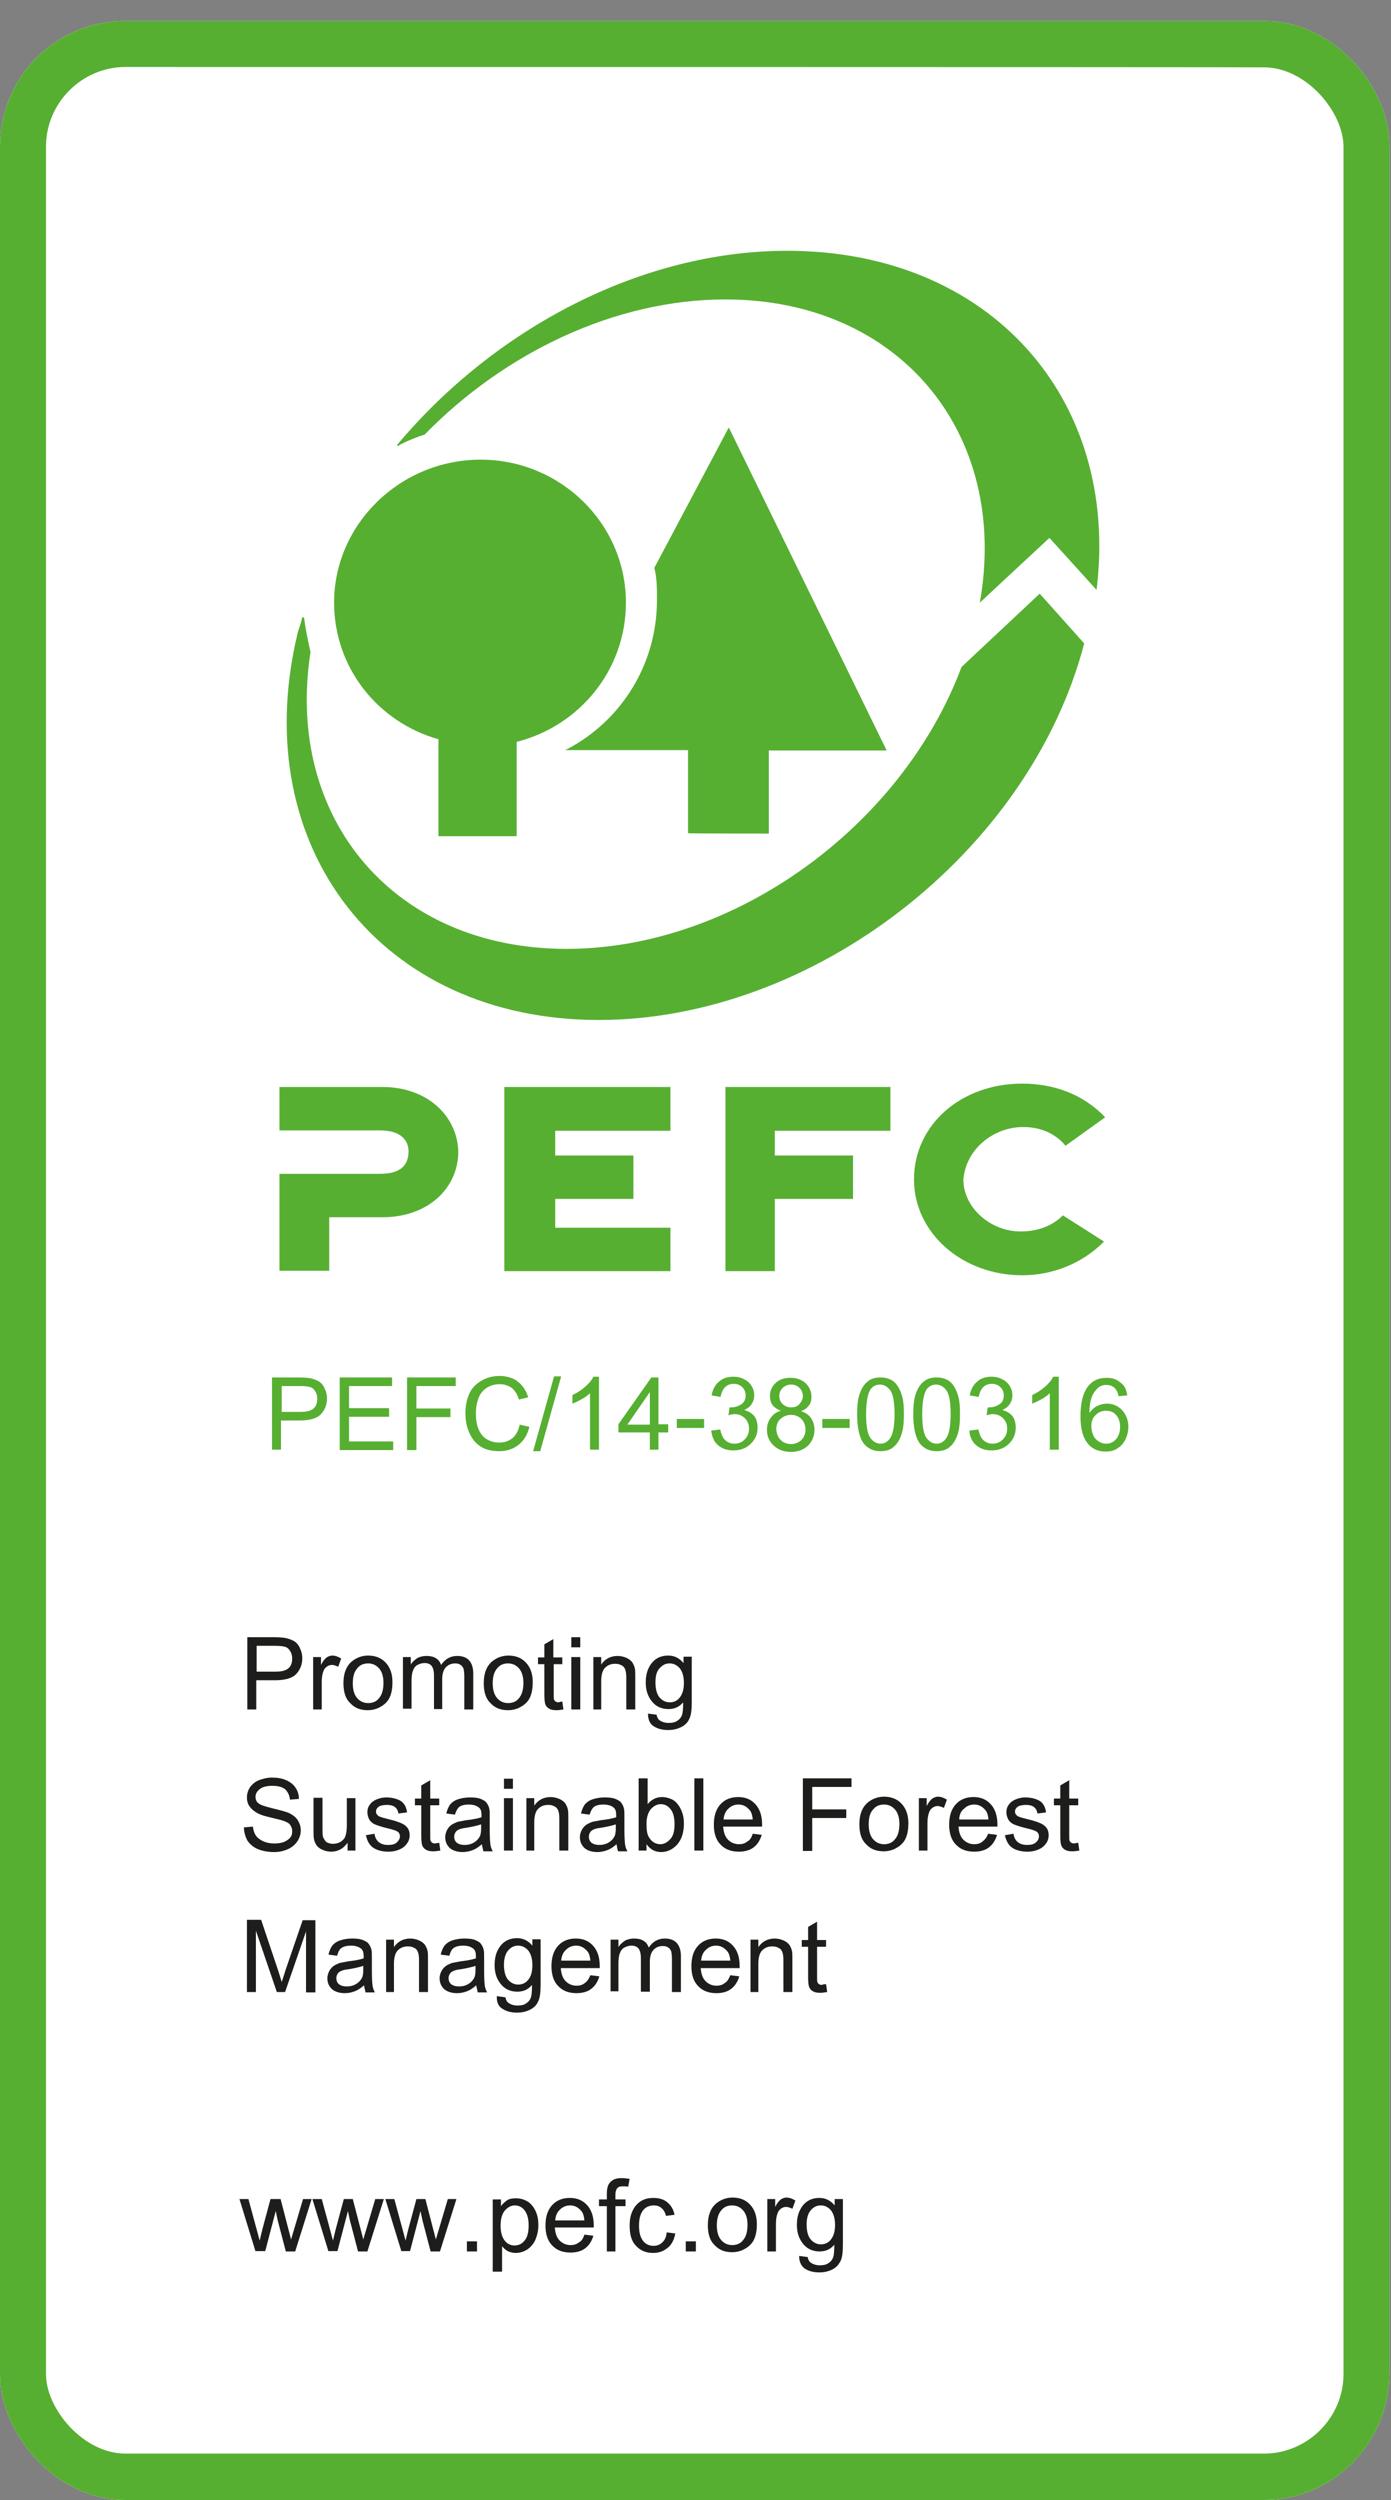
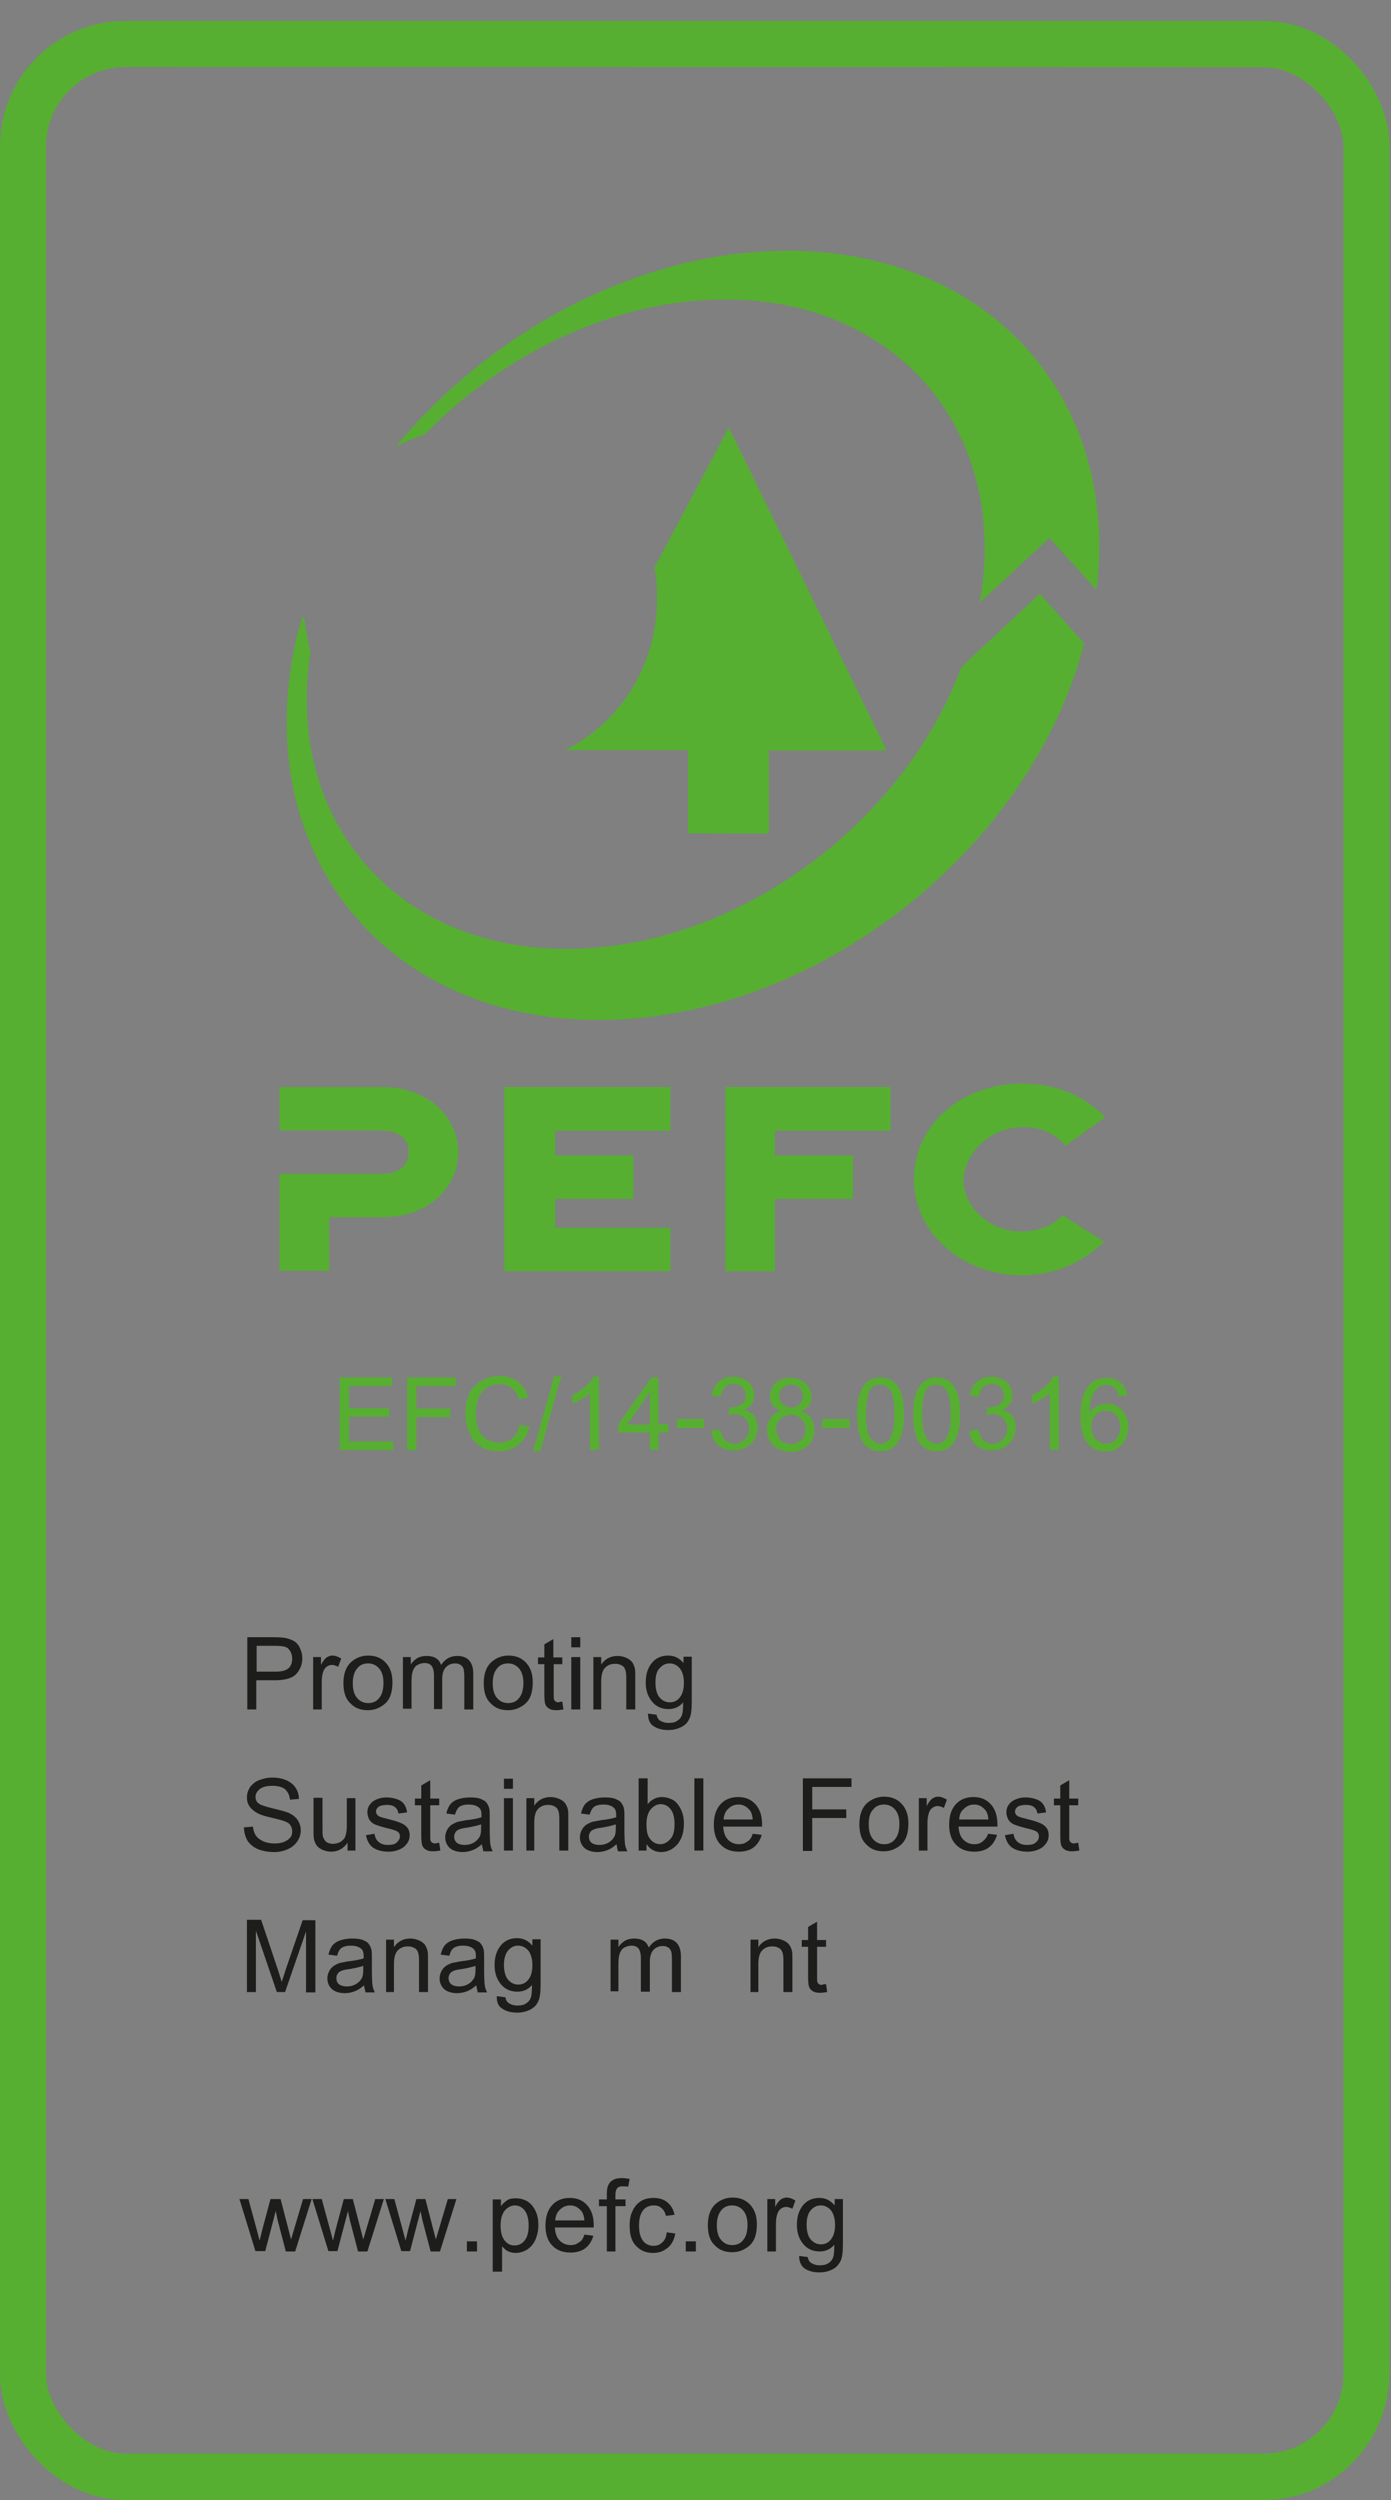
<svg xmlns="http://www.w3.org/2000/svg" version="1.1" id="Capa_1" x="0px" y="0px" viewBox="0 0 371.8 667.9" style="enable-background:new 0 0 371.8 667.9;" xml:space="preserve">
  <rect x="0" y="0" width="371.8" height="667.9" fill="#808080" stroke="none" />
  <style type="text/css"> .st0{fill:#FFFFFF;} .st1{fill:#56AF31;} .st2{fill:#1D1D1B;} </style>
-   <path class="st0" d="M337.9,667.9H33.5C14.6,667.9,0,649.9,0,634.3V39.2C0,20.6,14.9,5.6,33.5,5.6h304.4c18.9,0,33.5,17.9,33.5,33.5 v595.2C371.1,652.9,356.2,667.9,337.9,667.9z" />
  <polygon class="st1" points="134.8,339.6 179.2,339.6 179.2,328 148.4,328 148.4,320.3 169.3,320.3 169.3,308.7 148.4,308.7 148.4,302.1 179.2,302.1 179.2,290.4 134.8,290.4 " />
  <polygon class="st1" points="193.9,339.6 207.1,339.6 207.1,320.3 228,320.3 228,308.7 207.1,308.7 207.1,302.1 238,302.1 238,290.4 193.9,290.4 " />
  <path class="st1" d="M273.5,301.1c4.6,0,8.6,1.7,11.3,5l10.6-7.6c-6-6.3-13.9-9-22.2-9c-16.3,0-28.9,11-28.9,25.6 c0,14.3,12.9,25.6,28.9,25.6c8,0,15.9-3,21.9-9l-11-7c-2.7,2.7-6.6,4.3-11.3,4.3c-8,0-15.3-6.3-15.3-13.9 C258.2,307,265.5,301.1,273.5,301.1" />
  <path class="st1" d="M205.5,222.7v-22.2H237l-42.2-86.3l-19.9,37.5c0.7,2.7,0.7,5.6,0.7,8.6c0,17.3-9.6,32.2-23.9,39.8l-0.7,0.3 h32.9v22.2C183.9,222.7,205.5,222.7,205.5,222.7z" />
-   <path class="st1" d="M117.2,197.5v25.9h20.9v-25.2c16.9-4.3,29.2-19.3,29.2-37.2c0-21.2-17.6-38.2-38.8-38.2 c-21.6,0-39.2,17.3-39.2,38.2C89.3,178.3,100.9,192.9,117.2,197.5" />
  <path class="st1" d="M106.9,118.8c2-1,4.3-2,6.6-2.7C134.8,94.3,164.3,80,193.9,80c46.5,0,76,35.8,68,81l18.6-17.3l12.6,13.9 c6.3-51.1-28.5-90.6-82.7-90.6c-39.2,0-78.3,20.9-104.2,51.8v0.3C106.6,119.2,106.9,118.8,106.9,118.8" />
  <path class="st1" d="M160,272.5c57.4,0,115.2-44.8,129.8-100.6l-11.9-13.3l-20.9,19.6c-15.9,42.5-60.7,75.3-105.6,75.3 c-46.1,0-75.3-34.9-68.4-79.3c-0.7-3-1.3-6-1.7-9c0,0,0-0.3-0.3-0.3s-0.3,0.3-0.3,0.3c-0.3,1.7-1,3-1.3,4.6 C66.1,226.4,101.9,272.5,160,272.5" />
  <path class="st1" d="M337.9,667.9H33.5C14.6,667.9,0,649.9,0,634.3V39.2C0,20.6,14.9,5.6,33.5,5.6h304.4c18.9,0,33.5,17.9,33.5,33.5 v595.2C371.1,652.9,356.2,667.9,337.9,667.9z M33.5,17.9c-11.6,0-21.2,9.6-21.2,21.2v595.2c0,9.3,10,21.2,21.2,21.2h304.4 c11.6,0,21.2-9.6,21.2-21.2V39.2c0-9.3-10-21.2-21.2-21.2C337.9,17.9,33.5,17.9,33.5,17.9z" />
  <path class="st1" d="M102.2,290.4H74.7v11.6h26.9c5.6,0,7.6,2.7,7.6,5.6c0,3.3-1.7,6-7.6,6H74.7v25.9H88v-14.3h14.3 c11.9,0,20.2-7.6,20.2-17.6C122.2,298.1,114.2,290.4,102.2,290.4" />
  <g>
-     <path class="st1" d="M72.7,387.3V368H80c1.3,0,2.3,0.1,2.9,0.2c0.9,0.2,1.7,0.5,2.4,0.9c0.6,0.4,1.2,1.1,1.5,1.9 c0.4,0.8,0.6,1.7,0.6,2.6c0,1.6-0.5,3-1.6,4.2c-1,1.1-2.9,1.7-5.7,1.7h-5v7.8H72.7z M75.3,377.2h5c1.7,0,2.8-0.3,3.5-0.9 s1-1.5,1-2.6c0-0.8-0.2-1.5-0.6-2.1c-0.4-0.6-0.9-1-1.6-1.1c-0.4-0.1-1.2-0.2-2.4-0.2h-4.9V377.2z" />
    <path class="st1" d="M90.8,387.3V368h14v2.3H93.3v5.9H104v2.3H93.3v6.6h11.8v2.3H90.8z" />
    <path class="st1" d="M108.8,387.3V368h13v2.3h-10.5v6h9.1v2.3h-9.1v8.8H108.8z" />
    <path class="st1" d="M138.9,380.6l2.6,0.6c-0.5,2.1-1.5,3.7-2.9,4.8c-1.4,1.1-3.1,1.7-5.1,1.7c-2.1,0-3.8-0.4-5.1-1.3 c-1.3-0.8-2.3-2.1-3-3.7c-0.7-1.6-1-3.3-1-5.2c0-2,0.4-3.8,1.1-5.3s1.9-2.6,3.3-3.4c1.4-0.8,3-1.2,4.7-1.2c1.9,0,3.6,0.5,4.9,1.5 c1.3,1,2.2,2.4,2.8,4.2l-2.5,0.6c-0.4-1.4-1.1-2.4-1.9-3.1c-0.9-0.6-1.9-1-3.2-1c-1.5,0-2.7,0.4-3.7,1.1c-1,0.7-1.7,1.7-2.1,2.9 c-0.4,1.2-0.6,2.4-0.6,3.7c0,1.6,0.2,3.1,0.7,4.3c0.5,1.2,1.2,2.1,2.2,2.7c1,0.6,2.1,0.9,3.3,0.9c1.4,0,2.6-0.4,3.6-1.2 C137.9,383.4,138.6,382.2,138.9,380.6z" />
    <path class="st1" d="M142.5,387.7l5.6-20h1.9l-5.6,20H142.5z" />
    <path class="st1" d="M160.1,387.3h-2.4v-15.1c-0.6,0.6-1.3,1.1-2.2,1.6c-0.9,0.5-1.8,0.9-2.5,1.2v-2.3c1.3-0.6,2.5-1.4,3.5-2.3 c1-0.9,1.7-1.7,2.1-2.6h1.5V387.3z" />
    <path class="st1" d="M173.7,387.3v-4.6h-8.4v-2.2l8.8-12.5h1.9v12.5h2.6v2.2h-2.6v4.6H173.7z M173.7,380.6v-8.7l-6,8.7H173.7z" />
    <path class="st1" d="M180.9,381.5v-2.4h7.3v2.4H180.9z" />
    <path class="st1" d="M190.1,382.2l2.4-0.3c0.3,1.3,0.7,2.3,1.4,2.9c0.7,0.6,1.5,0.9,2.4,0.9c1.1,0,2.1-0.4,2.8-1.2 c0.8-0.8,1.1-1.7,1.1-2.9c0-1.1-0.4-2-1.1-2.7c-0.7-0.7-1.6-1.1-2.7-1.1c-0.5,0-1,0.1-1.7,0.3l0.3-2.1c0.2,0,0.3,0,0.4,0 c1,0,1.9-0.3,2.7-0.8c0.8-0.5,1.2-1.3,1.2-2.4c0-0.9-0.3-1.6-0.9-2.2c-0.6-0.6-1.4-0.9-2.3-0.9c-0.9,0-1.7,0.3-2.3,0.9 c-0.6,0.6-1,1.5-1.2,2.6l-2.4-0.4c0.3-1.6,0.9-2.8,2-3.7c1-0.9,2.3-1.3,3.8-1.3c1.1,0,2,0.2,2.9,0.7c0.9,0.4,1.6,1.1,2,1.8 c0.5,0.8,0.7,1.6,0.7,2.5c0,0.8-0.2,1.6-0.7,2.3c-0.4,0.7-1.1,1.2-2,1.6c1.1,0.3,2,0.8,2.7,1.6c0.6,0.8,0.9,1.9,0.9,3.1 c0,1.7-0.6,3.1-1.8,4.3c-1.2,1.2-2.8,1.8-4.7,1.8c-1.7,0-3.1-0.5-4.2-1.5C190.9,385.2,190.3,383.9,190.1,382.2z" />
    <path class="st1" d="M208.7,376.9c-1-0.4-1.7-0.9-2.2-1.5c-0.5-0.7-0.7-1.5-0.7-2.4c0-1.4,0.5-2.6,1.5-3.5c1-1,2.4-1.4,4-1.4 c1.7,0,3,0.5,4.1,1.5c1,1,1.5,2.2,1.5,3.6c0,0.9-0.2,1.7-0.7,2.3c-0.5,0.7-1.2,1.2-2.1,1.5c1.2,0.4,2.1,1,2.7,1.9 c0.6,0.9,0.9,1.9,0.9,3.1c0,1.7-0.6,3-1.7,4.2c-1.2,1.1-2.7,1.7-4.6,1.7c-1.9,0-3.4-0.6-4.6-1.7c-1.2-1.1-1.8-2.5-1.8-4.2 c0-1.2,0.3-2.3,1-3.2C206.7,377.8,207.6,377.2,208.7,376.9z M207.5,381.8c0,0.7,0.2,1.3,0.5,2c0.3,0.6,0.8,1.1,1.4,1.5 c0.6,0.3,1.3,0.5,2,0.5c1.1,0,2.1-0.4,2.8-1.1c0.7-0.7,1.1-1.7,1.1-2.8c0-1.1-0.4-2.1-1.1-2.8c-0.8-0.8-1.7-1.1-2.8-1.1 c-1.1,0-2,0.4-2.8,1.1C207.9,379.7,207.5,380.7,207.5,381.8z M208.3,372.9c0,0.9,0.3,1.7,0.9,2.2c0.6,0.6,1.4,0.9,2.3,0.9 c0.9,0,1.7-0.3,2.2-0.9s0.9-1.3,0.9-2.1c0-0.9-0.3-1.6-0.9-2.2c-0.6-0.6-1.4-0.9-2.2-0.9c-0.9,0-1.7,0.3-2.3,0.9 C208.6,371.4,208.3,372.1,208.3,372.9z" />
    <path class="st1" d="M219.8,381.5v-2.4h7.3v2.4H219.8z" />
    <path class="st1" d="M229.1,377.8c0-2.3,0.2-4.1,0.7-5.5c0.5-1.4,1.2-2.5,2.1-3.2c0.9-0.8,2.1-1.1,3.5-1.1c1,0,1.9,0.2,2.7,0.6 c0.8,0.4,1.4,1,1.9,1.8c0.5,0.8,0.9,1.7,1.2,2.9c0.3,1.1,0.4,2.6,0.4,4.6c0,2.3-0.2,4.1-0.7,5.5s-1.2,2.5-2.1,3.2 c-0.9,0.8-2.1,1.1-3.5,1.1c-1.9,0-3.3-0.7-4.4-2C229.7,384.1,229.1,381.5,229.1,377.8z M231.5,377.8c0,3.2,0.4,5.3,1.1,6.3 c0.7,1,1.7,1.6,2.7,1.6c1.1,0,2-0.5,2.7-1.6s1.1-3.2,1.1-6.3c0-3.2-0.4-5.3-1.1-6.3c-0.7-1-1.7-1.6-2.8-1.6c-1.1,0-2,0.5-2.6,1.4 C231.9,372.5,231.5,374.7,231.5,377.8z" />
    <path class="st1" d="M244.1,377.8c0-2.3,0.2-4.1,0.7-5.5c0.5-1.4,1.2-2.5,2.1-3.2c0.9-0.8,2.1-1.1,3.5-1.1c1,0,1.9,0.2,2.7,0.6 c0.8,0.4,1.4,1,1.9,1.8c0.5,0.8,0.9,1.7,1.2,2.9c0.3,1.1,0.4,2.6,0.4,4.6c0,2.3-0.2,4.1-0.7,5.5c-0.5,1.4-1.2,2.5-2.1,3.2 c-0.9,0.8-2.1,1.1-3.5,1.1c-1.9,0-3.3-0.7-4.4-2C244.7,384.1,244.1,381.5,244.1,377.8z M246.5,377.8c0,3.2,0.4,5.3,1.1,6.3 c0.7,1,1.7,1.6,2.7,1.6c1.1,0,2-0.5,2.7-1.6s1.1-3.2,1.1-6.3c0-3.2-0.4-5.3-1.1-6.3c-0.7-1-1.7-1.6-2.8-1.6c-1.1,0-2,0.5-2.6,1.4 C246.9,372.5,246.5,374.7,246.5,377.8z" />
    <path class="st1" d="M259.1,382.2l2.4-0.3c0.3,1.3,0.7,2.3,1.4,2.9c0.7,0.6,1.5,0.9,2.4,0.9c1.1,0,2.1-0.4,2.8-1.2 c0.8-0.8,1.1-1.7,1.1-2.9c0-1.1-0.4-2-1.1-2.7c-0.7-0.7-1.6-1.1-2.7-1.1c-0.5,0-1,0.1-1.7,0.3l0.3-2.1c0.2,0,0.3,0,0.4,0 c1,0,1.9-0.3,2.7-0.8c0.8-0.5,1.2-1.3,1.2-2.4c0-0.9-0.3-1.6-0.9-2.2c-0.6-0.6-1.4-0.9-2.3-0.9c-0.9,0-1.7,0.3-2.3,0.9 c-0.6,0.6-1,1.5-1.2,2.6l-2.4-0.4c0.3-1.6,0.9-2.8,2-3.7c1-0.9,2.3-1.3,3.8-1.3c1.1,0,2,0.2,2.9,0.7c0.9,0.4,1.6,1.1,2,1.8 c0.5,0.8,0.7,1.6,0.7,2.5c0,0.8-0.2,1.6-0.7,2.3c-0.4,0.7-1.1,1.2-2,1.6c1.1,0.3,2,0.8,2.7,1.6c0.6,0.8,0.9,1.9,0.9,3.1 c0,1.7-0.6,3.1-1.8,4.3c-1.2,1.2-2.8,1.8-4.7,1.8c-1.7,0-3.1-0.5-4.2-1.5C259.9,385.2,259.2,383.9,259.1,382.2z" />
    <path class="st1" d="M283,387.3h-2.4v-15.1c-0.6,0.6-1.3,1.1-2.2,1.6c-0.9,0.5-1.8,0.9-2.5,1.2v-2.3c1.3-0.6,2.5-1.4,3.5-2.3 c1-0.9,1.7-1.7,2.1-2.6h1.5V387.3z" />
    <path class="st1" d="M301.3,372.8L299,373c-0.2-0.9-0.5-1.6-0.9-2c-0.6-0.7-1.4-1-2.4-1c-0.8,0-1.4,0.2-2,0.6 c-0.7,0.6-1.3,1.3-1.8,2.4c-0.4,1-0.7,2.5-0.7,4.5c0.6-0.9,1.3-1.5,2.1-1.9c0.8-0.4,1.7-0.6,2.6-0.6c1.6,0,2.9,0.6,4,1.7 c1.1,1.2,1.7,2.7,1.7,4.5c0,1.2-0.3,2.3-0.8,3.4c-0.5,1-1.2,1.8-2.2,2.4c-0.9,0.6-1.9,0.8-3.1,0.8c-2,0-3.6-0.7-4.8-2.2 c-1.2-1.5-1.9-3.8-1.9-7.2c0-3.7,0.7-6.4,2.1-8.1c1.2-1.5,2.8-2.2,4.9-2.2c1.5,0,2.8,0.4,3.7,1.3 C300.6,370.1,301.1,371.3,301.3,372.8z M291.7,381.1c0,0.8,0.2,1.6,0.5,2.3c0.3,0.7,0.8,1.3,1.5,1.7c0.6,0.4,1.3,0.6,2,0.6 c1,0,1.9-0.4,2.6-1.2c0.7-0.8,1.1-1.9,1.1-3.3c0-1.3-0.4-2.4-1.1-3.2c-0.7-0.8-1.6-1.1-2.7-1.1c-1.1,0-2,0.4-2.7,1.1 C292,378.8,291.7,379.8,291.7,381.1z" />
  </g>
  <g>
    <path class="st2" d="M66.1,456.7v-19.3h7.3c1.3,0,2.3,0.1,2.9,0.2c0.9,0.2,1.7,0.5,2.4,0.9c0.6,0.4,1.2,1.1,1.5,1.9 c0.4,0.8,0.6,1.7,0.6,2.6c0,1.6-0.5,3-1.6,4.2c-1,1.1-2.9,1.7-5.7,1.7h-5v7.8H66.1z M68.6,446.6h5c1.7,0,2.8-0.3,3.5-0.9 c0.7-0.6,1-1.5,1-2.6c0-0.8-0.2-1.5-0.6-2.1c-0.4-0.6-0.9-1-1.6-1.1c-0.4-0.1-1.2-0.2-2.4-0.2h-4.9V446.6z" />
    <path class="st2" d="M83.7,456.7v-14h2.1v2.1c0.5-1,1-1.6,1.5-2c0.5-0.3,1-0.5,1.5-0.5c0.8,0,1.6,0.3,2.4,0.8l-0.8,2.2 c-0.6-0.3-1.2-0.5-1.7-0.5c-0.5,0-1,0.2-1.4,0.5c-0.4,0.3-0.7,0.7-0.9,1.3c-0.3,0.8-0.4,1.8-0.4,2.8v7.3H83.7z" />
    <path class="st2" d="M91.8,449.7c0-2.6,0.7-4.5,2.2-5.8c1.2-1,2.7-1.6,4.4-1.6c1.9,0,3.5,0.6,4.7,1.9c1.2,1.3,1.8,3,1.8,5.2 c0,1.8-0.3,3.2-0.8,4.2c-0.5,1-1.3,1.8-2.4,2.4c-1,0.6-2.2,0.9-3.4,0.9c-2,0-3.5-0.6-4.7-1.9C92.4,453.9,91.8,452.1,91.8,449.7z M94.3,449.7c0,1.8,0.4,3.1,1.2,4c0.8,0.9,1.8,1.3,2.9,1.3c1.2,0,2.2-0.4,2.9-1.3c0.8-0.9,1.2-2.3,1.2-4.1c0-1.7-0.4-3-1.2-3.9 s-1.8-1.3-2.9-1.3c-1.2,0-2.2,0.4-2.9,1.3C94.7,446.6,94.3,447.9,94.3,449.7z" />
    <path class="st2" d="M107.7,456.7v-14h2.1v2c0.4-0.7,1-1.2,1.7-1.7c0.7-0.4,1.6-0.6,2.5-0.6c1,0,1.9,0.2,2.5,0.6 c0.7,0.4,1.1,1,1.4,1.8c1.1-1.6,2.5-2.4,4.3-2.4c1.4,0,2.5,0.4,3.2,1.2c0.7,0.8,1.1,1.9,1.1,3.5v9.6h-2.4v-8.8c0-1-0.1-1.6-0.2-2.1 c-0.2-0.4-0.4-0.8-0.8-1c-0.4-0.3-0.9-0.4-1.4-0.4c-1,0-1.8,0.3-2.5,1c-0.6,0.6-1,1.7-1,3.1v8.1H116v-9.1c0-1-0.2-1.8-0.6-2.4 c-0.4-0.5-1-0.8-1.9-0.8c-0.7,0-1.3,0.2-1.9,0.5c-0.6,0.3-1,0.9-1.2,1.5c-0.3,0.7-0.4,1.7-0.4,2.9v7.3H107.7z" />
    <path class="st2" d="M129.3,449.7c0-2.6,0.7-4.5,2.2-5.8c1.2-1,2.7-1.6,4.4-1.6c1.9,0,3.5,0.6,4.7,1.9c1.2,1.3,1.8,3,1.8,5.2 c0,1.8-0.3,3.2-0.8,4.2c-0.5,1-1.3,1.8-2.4,2.4c-1,0.6-2.2,0.9-3.4,0.9c-2,0-3.5-0.6-4.7-1.9C129.9,453.9,129.3,452.1,129.3,449.7z M131.7,449.7c0,1.8,0.4,3.1,1.2,4c0.8,0.9,1.8,1.3,2.9,1.3c1.2,0,2.2-0.4,2.9-1.3c0.8-0.9,1.2-2.3,1.2-4.1c0-1.7-0.4-3-1.2-3.9 s-1.8-1.3-2.9-1.3c-1.2,0-2.2,0.4-2.9,1.3C132.1,446.6,131.7,447.9,131.7,449.7z" />
    <path class="st2" d="M150.3,454.6l0.3,2.1c-0.7,0.1-1.3,0.2-1.8,0.2c-0.9,0-1.5-0.1-2-0.4c-0.5-0.3-0.8-0.6-1-1.1 c-0.2-0.4-0.3-1.4-0.3-2.8v-8h-1.7v-1.8h1.7v-3.5l2.4-1.4v4.9h2.4v1.8H148v8.2c0,0.7,0,1.1,0.1,1.3c0.1,0.2,0.2,0.3,0.4,0.5 c0.2,0.1,0.5,0.2,0.8,0.2C149.6,454.7,149.9,454.6,150.3,454.6z" />
    <path class="st2" d="M152.7,440.1v-2.7h2.4v2.7H152.7z M152.7,456.7v-14h2.4v14H152.7z" />
    <path class="st2" d="M158.6,456.7v-14h2.1v2c1-1.5,2.5-2.3,4.4-2.3c0.8,0,1.6,0.2,2.3,0.5c0.7,0.3,1.2,0.7,1.6,1.2 c0.3,0.5,0.6,1.1,0.7,1.7c0.1,0.4,0.1,1.2,0.1,2.3v8.6h-2.4v-8.5c0-1-0.1-1.7-0.3-2.2c-0.2-0.5-0.5-0.9-1-1.1 c-0.5-0.3-1-0.4-1.7-0.4c-1,0-1.9,0.3-2.6,1c-0.7,0.6-1.1,1.9-1.1,3.6v7.6H158.6z" />
    <path class="st2" d="M173.2,457.8l2.3,0.3c0.1,0.7,0.4,1.2,0.8,1.5c0.6,0.4,1.4,0.7,2.4,0.7c1.1,0,1.9-0.2,2.5-0.7 c0.6-0.4,1-1,1.2-1.8c0.1-0.5,0.2-1.5,0.2-3c-1,1.2-2.3,1.8-3.9,1.8c-1.9,0-3.4-0.7-4.5-2.1c-1.1-1.4-1.6-3-1.6-5 c0-1.3,0.2-2.6,0.7-3.7s1.2-2,2.1-2.6s2-0.9,3.2-0.9c1.7,0,3,0.7,4.1,2v-1.7h2.2v12.1c0,2.2-0.2,3.7-0.7,4.6 c-0.4,0.9-1.1,1.6-2.1,2.1c-1,0.5-2.1,0.8-3.5,0.8c-1.7,0-3-0.4-4-1.1C173.7,460.5,173.2,459.4,173.2,457.8z M175.2,449.5 c0,1.8,0.4,3.2,1.1,4c0.7,0.8,1.6,1.3,2.7,1.3c1.1,0,2-0.4,2.7-1.3s1.1-2.1,1.1-3.9c0-1.7-0.4-3-1.1-3.9c-0.8-0.9-1.7-1.3-2.7-1.3 c-1.1,0-1.9,0.4-2.7,1.3C175.5,446.5,175.2,447.8,175.2,449.5z" />
  </g>
  <g>
    <path class="st2" d="M65.2,488.2l2.4-0.2c0.1,1,0.4,1.8,0.8,2.4s1.1,1.1,1.9,1.5c0.9,0.4,1.9,0.6,3,0.6c1,0,1.8-0.1,2.6-0.4 c0.7-0.3,1.3-0.7,1.7-1.2c0.4-0.5,0.5-1,0.5-1.7c0-0.6-0.2-1.1-0.5-1.6c-0.3-0.5-0.9-0.8-1.7-1.1c-0.5-0.2-1.7-0.5-3.4-0.9 c-1.8-0.4-3-0.8-3.7-1.2c-0.9-0.5-1.6-1.1-2.1-1.8c-0.5-0.7-0.7-1.5-0.7-2.4c0-1,0.3-1.9,0.8-2.7c0.6-0.8,1.4-1.5,2.4-1.9 c1.1-0.4,2.2-0.7,3.5-0.7c1.4,0,2.7,0.2,3.8,0.7c1.1,0.5,1.9,1.1,2.5,2c0.6,0.9,0.9,1.9,0.9,3l-2.4,0.2c-0.1-1.2-0.6-2.1-1.3-2.8 c-0.8-0.6-1.9-0.9-3.4-0.9c-1.5,0-2.7,0.3-3.4,0.9c-0.7,0.6-1.1,1.2-1.1,2c0,0.7,0.2,1.3,0.7,1.7c0.5,0.5,1.8,0.9,3.8,1.4 c2.1,0.5,3.5,0.9,4.3,1.2c1.1,0.5,2,1.2,2.5,2c0.5,0.8,0.8,1.7,0.8,2.7s-0.3,2-0.9,2.9c-0.6,0.9-1.4,1.6-2.5,2.1 c-1.1,0.5-2.3,0.8-3.7,0.8c-1.7,0-3.2-0.3-4.4-0.8s-2.1-1.3-2.8-2.3C65.6,490.7,65.2,489.5,65.2,488.2z" />
    <path class="st2" d="M92.9,494.4v-2.1c-1.1,1.6-2.6,2.4-4.4,2.4c-0.8,0-1.6-0.2-2.3-0.5c-0.7-0.3-1.2-0.7-1.6-1.2 c-0.3-0.5-0.6-1.1-0.7-1.8c-0.1-0.5-0.1-1.2-0.1-2.2v-8.7h2.4v7.8c0,1.2,0,2.1,0.1,2.5c0.2,0.6,0.5,1.1,0.9,1.5 c0.5,0.3,1.1,0.5,1.8,0.5c0.7,0,1.4-0.2,2-0.5c0.6-0.4,1.1-0.9,1.3-1.5s0.4-1.5,0.4-2.7v-7.5H95v14H92.9z" />
    <path class="st2" d="M97.8,490.3l2.3-0.4c0.1,0.9,0.5,1.7,1.1,2.2c0.6,0.5,1.4,0.8,2.5,0.8c1.1,0,1.9-0.2,2.4-0.7s0.8-1,0.8-1.6 c0-0.5-0.2-1-0.7-1.3c-0.3-0.2-1.1-0.5-2.4-0.8c-1.7-0.4-2.9-0.8-3.6-1.1c-0.7-0.3-1.2-0.8-1.5-1.3c-0.3-0.6-0.5-1.2-0.5-1.9 c0-0.6,0.1-1.2,0.4-1.7c0.3-0.5,0.7-1,1.2-1.3c0.4-0.3,0.9-0.5,1.5-0.7c0.6-0.2,1.3-0.3,2-0.3c1.1,0,2.1,0.2,2.9,0.5 c0.8,0.3,1.4,0.7,1.8,1.3c0.4,0.5,0.7,1.3,0.8,2.2l-2.3,0.3c-0.1-0.7-0.4-1.3-0.9-1.7c-0.5-0.4-1.2-0.6-2.1-0.6 c-1.1,0-1.9,0.2-2.3,0.5c-0.5,0.4-0.7,0.8-0.7,1.3c0,0.3,0.1,0.6,0.3,0.8c0.2,0.3,0.5,0.5,0.9,0.6c0.2,0.1,0.9,0.3,2.1,0.6 c1.7,0.4,2.8,0.8,3.5,1.1c0.7,0.3,1.2,0.7,1.6,1.2c0.4,0.5,0.6,1.2,0.6,2c0,0.8-0.2,1.5-0.7,2.2s-1.1,1.2-2,1.6 c-0.9,0.4-1.9,0.6-2.9,0.6c-1.8,0-3.2-0.4-4.2-1.1C98.7,492.9,98.1,491.7,97.8,490.3z" />
    <path class="st2" d="M117.4,492.3l0.3,2.1c-0.7,0.1-1.3,0.2-1.8,0.2c-0.9,0-1.5-0.1-2-0.4c-0.5-0.3-0.8-0.6-1-1.1 c-0.2-0.4-0.3-1.4-0.3-2.8v-8h-1.7v-1.8h1.7V477l2.4-1.4v4.9h2.4v1.8H115v8.2c0,0.7,0,1.1,0.1,1.3c0.1,0.2,0.2,0.3,0.4,0.5 c0.2,0.1,0.5,0.2,0.8,0.2C116.6,492.4,117,492.4,117.4,492.3z" />
    <path class="st2" d="M128.8,492.7c-0.9,0.8-1.7,1.3-2.5,1.6c-0.8,0.3-1.7,0.5-2.6,0.5c-1.5,0-2.7-0.4-3.5-1.1 c-0.8-0.8-1.2-1.7-1.2-2.9c0-0.7,0.2-1.3,0.5-1.9c0.3-0.6,0.7-1,1.2-1.4c0.5-0.3,1.1-0.6,1.7-0.8c0.5-0.1,1.2-0.2,2.1-0.4 c1.9-0.2,3.3-0.5,4.2-0.8c0-0.3,0-0.5,0-0.6c0-1-0.2-1.6-0.7-2c-0.6-0.5-1.5-0.8-2.7-0.8c-1.1,0-1.9,0.2-2.5,0.6 c-0.5,0.4-0.9,1.1-1.2,2.1l-2.3-0.3c0.2-1,0.6-1.8,1-2.4c0.5-0.6,1.2-1.1,2.1-1.4c0.9-0.3,2-0.5,3.2-0.5c1.2,0,2.2,0.1,2.9,0.4 c0.7,0.3,1.3,0.6,1.6,1.1c0.3,0.4,0.6,1,0.7,1.6c0.1,0.4,0.1,1.1,0.1,2.2v3.2c0,2.2,0.1,3.6,0.2,4.2c0.1,0.6,0.3,1.1,0.6,1.7h-2.5 C129.1,494,128.9,493.4,128.8,492.7z M128.6,487.4c-0.9,0.3-2.1,0.6-3.9,0.9c-1,0.1-1.7,0.3-2.1,0.5c-0.4,0.2-0.7,0.4-0.9,0.8 c-0.2,0.3-0.3,0.7-0.3,1.1c0,0.6,0.2,1.2,0.7,1.6c0.5,0.4,1.2,0.6,2.1,0.6c0.9,0,1.7-0.2,2.4-0.6c0.7-0.4,1.2-0.9,1.6-1.6 c0.3-0.5,0.4-1.3,0.4-2.4V487.4z" />
    <path class="st2" d="M134.7,477.9v-2.7h2.4v2.7H134.7z M134.7,494.4v-14h2.4v14H134.7z" />
    <path class="st2" d="M140.7,494.4v-14h2.1v2c1-1.5,2.5-2.3,4.4-2.3c0.8,0,1.6,0.2,2.3,0.5c0.7,0.3,1.2,0.7,1.6,1.2 c0.3,0.5,0.6,1.1,0.7,1.7c0.1,0.4,0.1,1.2,0.1,2.3v8.6h-2.4v-8.5c0-1-0.1-1.7-0.3-2.2s-0.5-0.9-1-1.1c-0.5-0.3-1-0.4-1.7-0.4 c-1,0-1.9,0.3-2.6,1c-0.7,0.6-1.1,1.9-1.1,3.6v7.6H140.7z" />
    <path class="st2" d="M164.8,492.7c-0.9,0.8-1.7,1.3-2.5,1.6c-0.8,0.3-1.7,0.5-2.6,0.5c-1.5,0-2.7-0.4-3.5-1.1 c-0.8-0.8-1.2-1.7-1.2-2.9c0-0.7,0.2-1.3,0.5-1.9c0.3-0.6,0.7-1,1.2-1.4c0.5-0.3,1.1-0.6,1.7-0.8c0.5-0.1,1.2-0.2,2.1-0.4 c1.9-0.2,3.3-0.5,4.2-0.8c0-0.3,0-0.5,0-0.6c0-1-0.2-1.6-0.7-2c-0.6-0.5-1.5-0.8-2.7-0.8c-1.1,0-1.9,0.2-2.5,0.6 c-0.5,0.4-0.9,1.1-1.2,2.1l-2.3-0.3c0.2-1,0.6-1.8,1-2.4c0.5-0.6,1.2-1.1,2.1-1.4c0.9-0.3,2-0.5,3.2-0.5c1.2,0,2.2,0.1,2.9,0.4 c0.7,0.3,1.3,0.6,1.6,1.1c0.3,0.4,0.6,1,0.7,1.6c0.1,0.4,0.1,1.1,0.1,2.2v3.2c0,2.2,0.1,3.6,0.2,4.2c0.1,0.6,0.3,1.1,0.6,1.7h-2.5 C165,494,164.9,493.4,164.8,492.7z M164.6,487.4c-0.9,0.3-2.1,0.6-3.9,0.9c-1,0.1-1.7,0.3-2.1,0.5c-0.4,0.2-0.7,0.4-0.9,0.8 c-0.2,0.3-0.3,0.7-0.3,1.1c0,0.6,0.2,1.2,0.7,1.6c0.5,0.4,1.2,0.6,2.1,0.6c0.9,0,1.7-0.2,2.4-0.6c0.7-0.4,1.2-0.9,1.6-1.6 c0.3-0.5,0.4-1.3,0.4-2.4V487.4z" />
    <path class="st2" d="M172.9,494.4h-2.2v-19.3h2.4v6.9c1-1.2,2.3-1.9,3.8-1.9c0.9,0,1.7,0.2,2.4,0.5c0.8,0.3,1.4,0.8,1.9,1.5 c0.5,0.6,0.9,1.4,1.2,2.3c0.3,0.9,0.4,1.8,0.4,2.8c0,2.4-0.6,4.2-1.8,5.6c-1.2,1.3-2.6,2-4.3,2c-1.6,0-2.9-0.7-3.9-2.1V494.4z M172.8,487.3c0,1.7,0.2,2.9,0.7,3.6c0.7,1.2,1.8,1.8,3,1.8c1,0,1.9-0.5,2.7-1.4c0.8-0.9,1.1-2.2,1.1-4c0-1.8-0.4-3.2-1.1-4 c-0.7-0.9-1.6-1.3-2.6-1.3c-1,0-1.9,0.5-2.7,1.4C173.2,484.3,172.8,485.6,172.8,487.3z" />
    <path class="st2" d="M185.6,494.4v-19.3h2.4v19.3H185.6z" />
    <path class="st2" d="M201.2,489.9l2.4,0.3c-0.4,1.4-1.1,2.5-2.1,3.3s-2.4,1.2-4,1.2c-2,0-3.7-0.6-4.9-1.9c-1.2-1.2-1.8-3-1.8-5.3 c0-2.4,0.6-4.2,1.8-5.5c1.2-1.3,2.8-1.9,4.7-1.9c1.9,0,3.4,0.6,4.6,1.9c1.2,1.3,1.8,3.1,1.8,5.4c0,0.1,0,0.3,0,0.6h-10.4 c0.1,1.5,0.5,2.7,1.3,3.5c0.8,0.8,1.8,1.2,2.9,1.2c0.9,0,1.6-0.2,2.2-0.7C200.4,491.7,200.9,490.9,201.2,489.9z M193.4,486.1h7.8 c-0.1-1.2-0.4-2.1-0.9-2.6c-0.8-0.9-1.7-1.4-2.9-1.4c-1.1,0-2,0.4-2.7,1.1C193.9,483.9,193.5,484.9,193.4,486.1z" />
  </g>
  <g>
    <path class="st2" d="M214.6,494.4v-19.3h13v2.3h-10.5v6h9.1v2.3h-9.1v8.8H214.6z" />
    <path class="st2" d="M229.7,487.4c0-2.6,0.7-4.5,2.2-5.8c1.2-1,2.7-1.6,4.4-1.6c1.9,0,3.5,0.6,4.7,1.9c1.2,1.3,1.8,3,1.8,5.2 c0,1.8-0.3,3.2-0.8,4.2c-0.5,1-1.3,1.8-2.4,2.4c-1,0.6-2.2,0.9-3.4,0.9c-2,0-3.5-0.6-4.7-1.9C230.3,491.6,229.7,489.8,229.7,487.4z M232.2,487.4c0,1.8,0.4,3.1,1.2,4c0.8,0.9,1.8,1.3,2.9,1.3c1.2,0,2.2-0.4,2.9-1.3c0.8-0.9,1.2-2.3,1.2-4.1c0-1.7-0.4-3-1.2-3.9 s-1.8-1.3-2.9-1.3c-1.2,0-2.2,0.4-2.9,1.3C232.5,484.3,232.2,485.7,232.2,487.4z" />
    <path class="st2" d="M245.6,494.4v-14h2.1v2.1c0.5-1,1-1.6,1.5-2c0.5-0.3,1-0.5,1.5-0.5c0.8,0,1.6,0.3,2.4,0.8l-0.8,2.2 c-0.6-0.3-1.2-0.5-1.7-0.5c-0.5,0-1,0.2-1.4,0.5c-0.4,0.3-0.7,0.7-0.9,1.3c-0.3,0.8-0.4,1.8-0.4,2.8v7.3H245.6z" />
    <path class="st2" d="M264.1,489.9l2.4,0.3c-0.4,1.4-1.1,2.5-2.1,3.3c-1,0.8-2.4,1.2-4,1.2c-2,0-3.7-0.6-4.9-1.9 c-1.2-1.2-1.8-3-1.8-5.3c0-2.4,0.6-4.2,1.8-5.5c1.2-1.3,2.8-1.9,4.7-1.9c1.9,0,3.4,0.6,4.6,1.9c1.2,1.3,1.8,3.1,1.8,5.4 c0,0.1,0,0.3,0,0.6h-10.4c0.1,1.5,0.5,2.7,1.3,3.5c0.8,0.8,1.8,1.2,2.9,1.2c0.9,0,1.6-0.2,2.2-0.7S263.8,490.9,264.1,489.9z M256.4,486.1h7.8c-0.1-1.2-0.4-2.1-0.9-2.6c-0.8-0.9-1.7-1.4-2.9-1.4c-1.1,0-2,0.4-2.7,1.1C256.8,483.9,256.4,484.9,256.4,486.1z" />
    <path class="st2" d="M268.6,490.3l2.3-0.4c0.1,0.9,0.5,1.7,1.1,2.2c0.6,0.5,1.4,0.8,2.5,0.8c1.1,0,1.9-0.2,2.4-0.7 c0.5-0.4,0.8-1,0.8-1.6c0-0.5-0.2-1-0.7-1.3c-0.3-0.2-1.1-0.5-2.4-0.8c-1.7-0.4-2.9-0.8-3.6-1.1c-0.7-0.3-1.2-0.8-1.5-1.3 c-0.3-0.6-0.5-1.2-0.5-1.9c0-0.6,0.1-1.2,0.4-1.7c0.3-0.5,0.7-1,1.2-1.3c0.4-0.3,0.9-0.5,1.5-0.7c0.6-0.2,1.3-0.3,2-0.3 c1.1,0,2.1,0.2,2.9,0.5c0.8,0.3,1.4,0.7,1.8,1.3c0.4,0.5,0.7,1.3,0.8,2.2l-2.3,0.3c-0.1-0.7-0.4-1.3-0.9-1.7 c-0.5-0.4-1.2-0.6-2.1-0.6c-1.1,0-1.9,0.2-2.3,0.5c-0.5,0.4-0.7,0.8-0.7,1.3c0,0.3,0.1,0.6,0.3,0.8c0.2,0.3,0.5,0.5,0.9,0.6 c0.2,0.1,0.9,0.3,2.1,0.6c1.7,0.4,2.8,0.8,3.5,1.1c0.7,0.3,1.2,0.7,1.6,1.2c0.4,0.5,0.6,1.2,0.6,2c0,0.8-0.2,1.5-0.7,2.2 s-1.1,1.2-2,1.6s-1.9,0.6-2.9,0.6c-1.8,0-3.2-0.4-4.2-1.1C269.5,492.9,268.9,491.7,268.6,490.3z" />
    <path class="st2" d="M288.2,492.3l0.3,2.1c-0.7,0.1-1.3,0.2-1.8,0.2c-0.9,0-1.5-0.1-2-0.4c-0.5-0.3-0.8-0.6-1-1.1 c-0.2-0.4-0.3-1.4-0.3-2.8v-8h-1.7v-1.8h1.7V477l2.4-1.4v4.9h2.4v1.8h-2.4v8.2c0,0.7,0,1.1,0.1,1.3c0.1,0.2,0.2,0.3,0.4,0.5 c0.2,0.1,0.5,0.2,0.8,0.2C287.4,492.4,287.8,492.4,288.2,492.3z" />
  </g>
  <g>
    <path class="st2" d="M66,532.2v-19.3h3.8l4.6,13.7c0.4,1.3,0.7,2.2,0.9,2.9c0.2-0.7,0.6-1.7,1-3.1l4.6-13.4h3.4v19.3h-2.5V516 l-5.6,16.2H74l-5.6-16.4v16.4H66z" />
    <path class="st2" d="M97.3,530.4c-0.9,0.8-1.7,1.3-2.5,1.6c-0.8,0.3-1.7,0.5-2.6,0.5c-1.5,0-2.7-0.4-3.5-1.1 c-0.8-0.8-1.2-1.7-1.2-2.9c0-0.7,0.2-1.3,0.5-1.9c0.3-0.6,0.7-1,1.2-1.4c0.5-0.3,1.1-0.6,1.7-0.8c0.5-0.1,1.2-0.2,2.1-0.4 c1.9-0.2,3.3-0.5,4.2-0.8c0-0.3,0-0.5,0-0.6c0-1-0.2-1.6-0.7-2c-0.6-0.5-1.5-0.8-2.7-0.8c-1.1,0-1.9,0.2-2.5,0.6s-0.9,1.1-1.2,2.1 l-2.3-0.3c0.2-1,0.6-1.8,1-2.4c0.5-0.6,1.2-1.1,2.1-1.4c0.9-0.3,2-0.5,3.2-0.5c1.2,0,2.2,0.1,2.9,0.4c0.7,0.3,1.3,0.6,1.6,1.1 c0.3,0.4,0.6,1,0.7,1.6c0.1,0.4,0.1,1.1,0.1,2.2v3.2c0,2.2,0.1,3.6,0.2,4.2c0.1,0.6,0.3,1.1,0.6,1.7h-2.5 C97.6,531.7,97.4,531.1,97.3,530.4z M97.1,525.2c-0.9,0.3-2.1,0.6-3.9,0.9c-1,0.1-1.7,0.3-2.1,0.5c-0.4,0.2-0.7,0.4-0.9,0.8 c-0.2,0.3-0.3,0.7-0.3,1.1c0,0.6,0.2,1.2,0.7,1.6c0.5,0.4,1.2,0.6,2.1,0.6c0.9,0,1.7-0.2,2.4-0.6c0.7-0.4,1.2-0.9,1.6-1.6 c0.3-0.5,0.4-1.3,0.4-2.4V525.2z" />
    <path class="st2" d="M103.2,532.2v-14h2.1v2c1-1.5,2.5-2.3,4.4-2.3c0.8,0,1.6,0.2,2.3,0.5c0.7,0.3,1.2,0.7,1.6,1.2 c0.3,0.5,0.6,1.1,0.7,1.7c0.1,0.4,0.1,1.2,0.1,2.3v8.6h-2.4v-8.5c0-1-0.1-1.7-0.3-2.2c-0.2-0.5-0.5-0.9-1-1.1 c-0.5-0.3-1-0.4-1.7-0.4c-1,0-1.9,0.3-2.6,1c-0.7,0.6-1.1,1.9-1.1,3.6v7.6H103.2z" />
    <path class="st2" d="M127.3,530.4c-0.9,0.8-1.7,1.3-2.5,1.6c-0.8,0.3-1.7,0.5-2.6,0.5c-1.5,0-2.7-0.4-3.5-1.1 c-0.8-0.8-1.2-1.7-1.2-2.9c0-0.7,0.2-1.3,0.5-1.9c0.3-0.6,0.7-1,1.2-1.4c0.5-0.3,1.1-0.6,1.7-0.8c0.5-0.1,1.2-0.2,2.1-0.4 c1.9-0.2,3.3-0.5,4.2-0.8c0-0.3,0-0.5,0-0.6c0-1-0.2-1.6-0.7-2c-0.6-0.5-1.5-0.8-2.7-0.8c-1.1,0-1.9,0.2-2.5,0.6s-0.9,1.1-1.2,2.1 l-2.3-0.3c0.2-1,0.6-1.8,1-2.4c0.5-0.6,1.2-1.1,2.1-1.4c0.9-0.3,2-0.5,3.2-0.5c1.2,0,2.2,0.1,2.9,0.4c0.7,0.3,1.3,0.6,1.6,1.1 c0.3,0.4,0.6,1,0.7,1.6c0.1,0.4,0.1,1.1,0.1,2.2v3.2c0,2.2,0.1,3.6,0.2,4.2c0.1,0.6,0.3,1.1,0.6,1.7h-2.5 C127.6,531.7,127.4,531.1,127.3,530.4z M127.1,525.2c-0.9,0.3-2.1,0.6-3.9,0.9c-1,0.1-1.7,0.3-2.1,0.5c-0.4,0.2-0.7,0.4-0.9,0.8 c-0.2,0.3-0.3,0.7-0.3,1.1c0,0.6,0.2,1.2,0.7,1.6c0.5,0.4,1.2,0.6,2.1,0.6c0.9,0,1.7-0.2,2.4-0.6c0.7-0.4,1.2-0.9,1.6-1.6 c0.3-0.5,0.4-1.3,0.4-2.4V525.2z" />
    <path class="st2" d="M132.8,533.3l2.3,0.3c0.1,0.7,0.4,1.2,0.8,1.5c0.6,0.4,1.4,0.7,2.4,0.7c1.1,0,1.9-0.2,2.5-0.7 c0.6-0.4,1-1,1.2-1.8c0.1-0.5,0.2-1.5,0.2-3c-1,1.2-2.3,1.8-3.9,1.8c-1.9,0-3.4-0.7-4.5-2.1s-1.6-3-1.6-5c0-1.3,0.2-2.6,0.7-3.7 s1.2-2,2.1-2.6c0.9-0.6,2-0.9,3.2-0.9c1.7,0,3,0.7,4.1,2v-1.7h2.2v12.1c0,2.2-0.2,3.7-0.7,4.6c-0.4,0.9-1.1,1.6-2.1,2.1 c-1,0.5-2.1,0.8-3.5,0.8c-1.7,0-3-0.4-4-1.1C133.2,536,132.7,534.8,132.8,533.3z M134.7,524.9c0,1.8,0.4,3.2,1.1,4 c0.7,0.8,1.6,1.3,2.7,1.3c1.1,0,2-0.4,2.7-1.3c0.7-0.8,1.1-2.1,1.1-3.9c0-1.7-0.4-3-1.1-3.9c-0.8-0.9-1.7-1.3-2.7-1.3 c-1.1,0-1.9,0.4-2.7,1.3C135.1,522,134.7,523.2,134.7,524.9z" />
-     <path class="st2" d="M157.8,527.7l2.4,0.3c-0.4,1.4-1.1,2.5-2.1,3.3s-2.4,1.2-4,1.2c-2,0-3.7-0.6-4.9-1.9c-1.2-1.2-1.8-3-1.8-5.3 c0-2.4,0.6-4.2,1.8-5.5c1.2-1.3,2.8-1.9,4.7-1.9c1.9,0,3.4,0.6,4.6,1.9c1.2,1.3,1.8,3.1,1.8,5.4c0,0.1,0,0.3,0,0.6h-10.4 c0.1,1.5,0.5,2.7,1.3,3.5c0.8,0.8,1.8,1.2,2.9,1.2c0.9,0,1.6-0.2,2.2-0.7C156.9,529.4,157.4,528.7,157.8,527.7z M150,523.8h7.8 c-0.1-1.2-0.4-2.1-0.9-2.6c-0.8-0.9-1.7-1.4-2.9-1.4c-1.1,0-2,0.4-2.7,1.1C150.5,521.6,150.1,522.6,150,523.8z" />
    <path class="st2" d="M163.2,532.2v-14h2.1v2c0.4-0.7,1-1.2,1.7-1.7c0.7-0.4,1.6-0.6,2.5-0.6c1,0,1.9,0.2,2.5,0.6 c0.7,0.4,1.1,1,1.4,1.8c1.1-1.6,2.5-2.4,4.3-2.4c1.4,0,2.5,0.4,3.2,1.2c0.7,0.8,1.1,1.9,1.1,3.5v9.6h-2.4v-8.8c0-1-0.1-1.6-0.2-2.1 c-0.2-0.4-0.4-0.8-0.8-1c-0.4-0.3-0.9-0.4-1.4-0.4c-1,0-1.8,0.3-2.5,1c-0.6,0.6-1,1.7-1,3.1v8.1h-2.4v-9.1c0-1-0.2-1.8-0.6-2.4 c-0.4-0.5-1-0.8-1.9-0.8c-0.7,0-1.3,0.2-1.9,0.5c-0.6,0.3-1,0.9-1.2,1.5c-0.3,0.7-0.4,1.7-0.4,2.9v7.3H163.2z" />
-     <path class="st2" d="M195.2,527.7l2.4,0.3c-0.4,1.4-1.1,2.5-2.1,3.3c-1,0.8-2.4,1.2-4,1.2c-2,0-3.7-0.6-4.9-1.9 c-1.2-1.2-1.8-3-1.8-5.3c0-2.4,0.6-4.2,1.8-5.5c1.2-1.3,2.8-1.9,4.7-1.9c1.9,0,3.4,0.6,4.6,1.9c1.2,1.3,1.8,3.1,1.8,5.4 c0,0.1,0,0.3,0,0.6h-10.4c0.1,1.5,0.5,2.7,1.3,3.5c0.8,0.8,1.8,1.2,2.9,1.2c0.9,0,1.6-0.2,2.2-0.7 C194.4,529.4,194.8,528.7,195.2,527.7z M187.4,523.8h7.8c-0.1-1.2-0.4-2.1-0.9-2.6c-0.8-0.9-1.7-1.4-2.9-1.4c-1.1,0-2,0.4-2.7,1.1 C187.9,521.6,187.5,522.6,187.4,523.8z" />
    <path class="st2" d="M200.6,532.2v-14h2.1v2c1-1.5,2.5-2.3,4.4-2.3c0.8,0,1.6,0.2,2.3,0.5c0.7,0.3,1.2,0.7,1.6,1.2 c0.3,0.5,0.6,1.1,0.7,1.7c0.1,0.4,0.1,1.2,0.1,2.3v8.6h-2.4v-8.5c0-1-0.1-1.7-0.3-2.2s-0.5-0.9-1-1.1c-0.5-0.3-1-0.4-1.7-0.4 c-1,0-1.9,0.3-2.6,1c-0.7,0.6-1.1,1.9-1.1,3.6v7.6H200.6z" />
    <path class="st2" d="M220.8,530.1l0.3,2.1c-0.7,0.1-1.3,0.2-1.8,0.2c-0.9,0-1.5-0.1-2-0.4c-0.5-0.3-0.8-0.6-1-1.1 c-0.2-0.4-0.3-1.4-0.3-2.8v-8h-1.7v-1.8h1.7v-3.5l2.4-1.4v4.9h2.4v1.8h-2.4v8.2c0,0.7,0,1.1,0.1,1.3s0.2,0.3,0.4,0.5 c0.2,0.1,0.5,0.2,0.8,0.2C220,530.1,220.4,530.1,220.8,530.1z" />
  </g>
  <g>
    <path class="st2" d="M68.3,601.5l-4.3-14h2.4l2.2,8.1l0.8,3c0-0.1,0.3-1.1,0.7-2.9l2.2-8.2H75l2.1,8.1l0.7,2.7l0.8-2.7l2.4-8.1h2.3 l-4.4,14h-2.5l-2.2-8.4l-0.5-2.4l-2.8,10.7H68.3z" />
    <path class="st2" d="M87.8,601.5l-4.3-14H86l2.2,8.1l0.8,3c0-0.1,0.3-1.1,0.7-2.9l2.2-8.2h2.4l2.1,8.1l0.7,2.7l0.8-2.7l2.4-8.1h2.3 l-4.4,14h-2.5l-2.2-8.4l-0.5-2.4l-2.8,10.7H87.8z" />
    <path class="st2" d="M107.3,601.5l-4.3-14h2.4l2.2,8.1l0.8,3c0-0.1,0.3-1.1,0.7-2.9l2.2-8.2h2.4l2.1,8.1l0.7,2.7l0.8-2.7l2.4-8.1 h2.3l-4.4,14h-2.5l-2.2-8.4l-0.5-2.4l-2.8,10.7H107.3z" />
    <path class="st2" d="M124.8,601.5v-2.7h2.7v2.7H124.8z" />
    <path class="st2" d="M131.7,606.9v-19.3h2.2v1.8c0.5-0.7,1.1-1.2,1.7-1.6c0.6-0.4,1.4-0.5,2.3-0.5c1.2,0,2.2,0.3,3.2,0.9 c0.9,0.6,1.6,1.5,2.1,2.6c0.5,1.1,0.7,2.3,0.7,3.7c0,1.4-0.3,2.7-0.8,3.9c-0.5,1.1-1.3,2-2.2,2.6c-1,0.6-2,0.9-3.1,0.9 c-0.8,0-1.5-0.2-2.1-0.5c-0.6-0.3-1.1-0.8-1.5-1.3v6.8H131.7z M133.8,594.6c0,1.8,0.4,3.1,1.1,4c0.7,0.9,1.6,1.3,2.6,1.3 c1.1,0,2-0.4,2.7-1.3c0.8-0.9,1.1-2.3,1.1-4.1c0-1.8-0.4-3.1-1.1-4c-0.7-0.9-1.6-1.3-2.6-1.3c-1,0-1.9,0.5-2.7,1.4 C134.2,591.5,133.8,592.8,133.8,594.6z" />
    <path class="st2" d="M156.2,597l2.4,0.3c-0.4,1.4-1.1,2.5-2.1,3.3c-1,0.8-2.4,1.2-4,1.2c-2,0-3.7-0.6-4.9-1.9 c-1.2-1.2-1.8-3-1.8-5.3c0-2.4,0.6-4.2,1.8-5.5c1.2-1.3,2.8-1.9,4.7-1.9c1.9,0,3.4,0.6,4.6,1.9c1.2,1.3,1.8,3.1,1.8,5.4 c0,0.1,0,0.3,0,0.6h-10.4c0.1,1.5,0.5,2.7,1.3,3.5c0.8,0.8,1.8,1.2,2.9,1.2c0.9,0,1.6-0.2,2.2-0.7C155.4,598.8,155.9,598,156.2,597 z M148.4,593.2h7.8c-0.1-1.2-0.4-2.1-0.9-2.6c-0.8-0.9-1.7-1.4-2.9-1.4c-1.1,0-2,0.4-2.7,1.1C148.9,591,148.5,592,148.4,593.2z" />
    <path class="st2" d="M162.2,601.5v-12.1h-2.1v-1.8h2.1v-1.5c0-0.9,0.1-1.6,0.3-2.1c0.2-0.6,0.6-1.1,1.2-1.5 c0.6-0.4,1.4-0.6,2.4-0.6c0.7,0,1.4,0.1,2.2,0.2l-0.4,2.1c-0.5-0.1-1-0.1-1.4-0.1c-0.7,0-1.2,0.1-1.5,0.5c-0.3,0.3-0.5,0.9-0.5,1.7 v1.3h2.7v1.8h-2.7v12.1H162.2z" />
    <path class="st2" d="M178.2,596.4l2.3,0.3c-0.3,1.6-0.9,2.9-2,3.8s-2.3,1.4-3.9,1.4c-1.9,0-3.4-0.6-4.6-1.9c-1.2-1.2-1.7-3-1.7-5.4 c0-1.5,0.2-2.8,0.8-4c0.5-1.1,1.3-2,2.3-2.6c1-0.6,2.1-0.8,3.3-0.8c1.5,0,2.8,0.4,3.7,1.2c1,0.8,1.6,1.9,1.9,3.3l-2.3,0.3 c-0.2-0.9-0.6-1.6-1.2-2.1c-0.6-0.5-1.2-0.7-2-0.7c-1.2,0-2.2,0.4-2.9,1.3c-0.7,0.9-1.1,2.2-1.1,4.1c0,1.9,0.4,3.2,1.1,4.1 c0.7,0.9,1.7,1.3,2.8,1.3c0.9,0,1.7-0.3,2.3-0.9C177.7,598.5,178.1,597.6,178.2,596.4z" />
    <path class="st2" d="M183.3,601.5v-2.7h2.7v2.7H183.3z" />
    <path class="st2" d="M189.2,594.5c0-2.6,0.7-4.5,2.2-5.8c1.2-1,2.7-1.6,4.4-1.6c1.9,0,3.5,0.6,4.7,1.9c1.2,1.3,1.8,3,1.8,5.2 c0,1.8-0.3,3.2-0.8,4.2c-0.5,1-1.3,1.8-2.4,2.4c-1,0.6-2.2,0.9-3.4,0.9c-2,0-3.5-0.6-4.7-1.9C189.8,598.7,189.2,596.9,189.2,594.5z M191.6,594.5c0,1.8,0.4,3.1,1.2,4c0.8,0.9,1.8,1.3,2.9,1.3c1.2,0,2.2-0.4,2.9-1.3c0.8-0.9,1.2-2.3,1.2-4.1c0-1.7-0.4-3-1.2-3.9 s-1.8-1.3-2.9-1.3c-1.2,0-2.2,0.4-2.9,1.3C192,591.4,191.6,592.8,191.6,594.5z" />
    <path class="st2" d="M205.1,601.5v-14h2.1v2.1c0.5-1,1-1.6,1.5-2c0.5-0.3,1-0.5,1.5-0.5c0.8,0,1.6,0.3,2.4,0.8l-0.8,2.2 c-0.6-0.3-1.2-0.5-1.7-0.5c-0.5,0-1,0.2-1.4,0.5c-0.4,0.3-0.7,0.7-0.9,1.3c-0.3,0.8-0.4,1.8-0.4,2.8v7.3H205.1z" />
    <path class="st2" d="M213.6,602.7l2.3,0.3c0.1,0.7,0.4,1.2,0.8,1.5c0.6,0.4,1.4,0.7,2.4,0.7c1.1,0,1.9-0.2,2.5-0.7 c0.6-0.4,1-1,1.2-1.8c0.1-0.5,0.2-1.5,0.2-3c-1,1.2-2.3,1.8-3.9,1.8c-1.9,0-3.4-0.7-4.5-2.1s-1.6-3-1.6-5c0-1.3,0.2-2.6,0.7-3.7 c0.5-1.1,1.2-2,2.1-2.6c0.9-0.6,2-0.9,3.2-0.9c1.7,0,3,0.7,4.1,2v-1.7h2.2v12.1c0,2.2-0.2,3.7-0.7,4.6s-1.1,1.6-2.1,2.1 c-1,0.5-2.1,0.8-3.5,0.8c-1.7,0-3-0.4-4-1.1C214.1,605.3,213.6,604.2,213.6,602.7z M215.6,594.3c0,1.8,0.4,3.2,1.1,4 c0.7,0.8,1.6,1.3,2.7,1.3c1.1,0,2-0.4,2.7-1.3s1.1-2.1,1.1-3.9c0-1.7-0.4-3-1.1-3.9c-0.8-0.9-1.7-1.3-2.7-1.3 c-1.1,0-1.9,0.4-2.7,1.3C216,591.3,215.6,592.6,215.6,594.3z" />
  </g>
</svg>